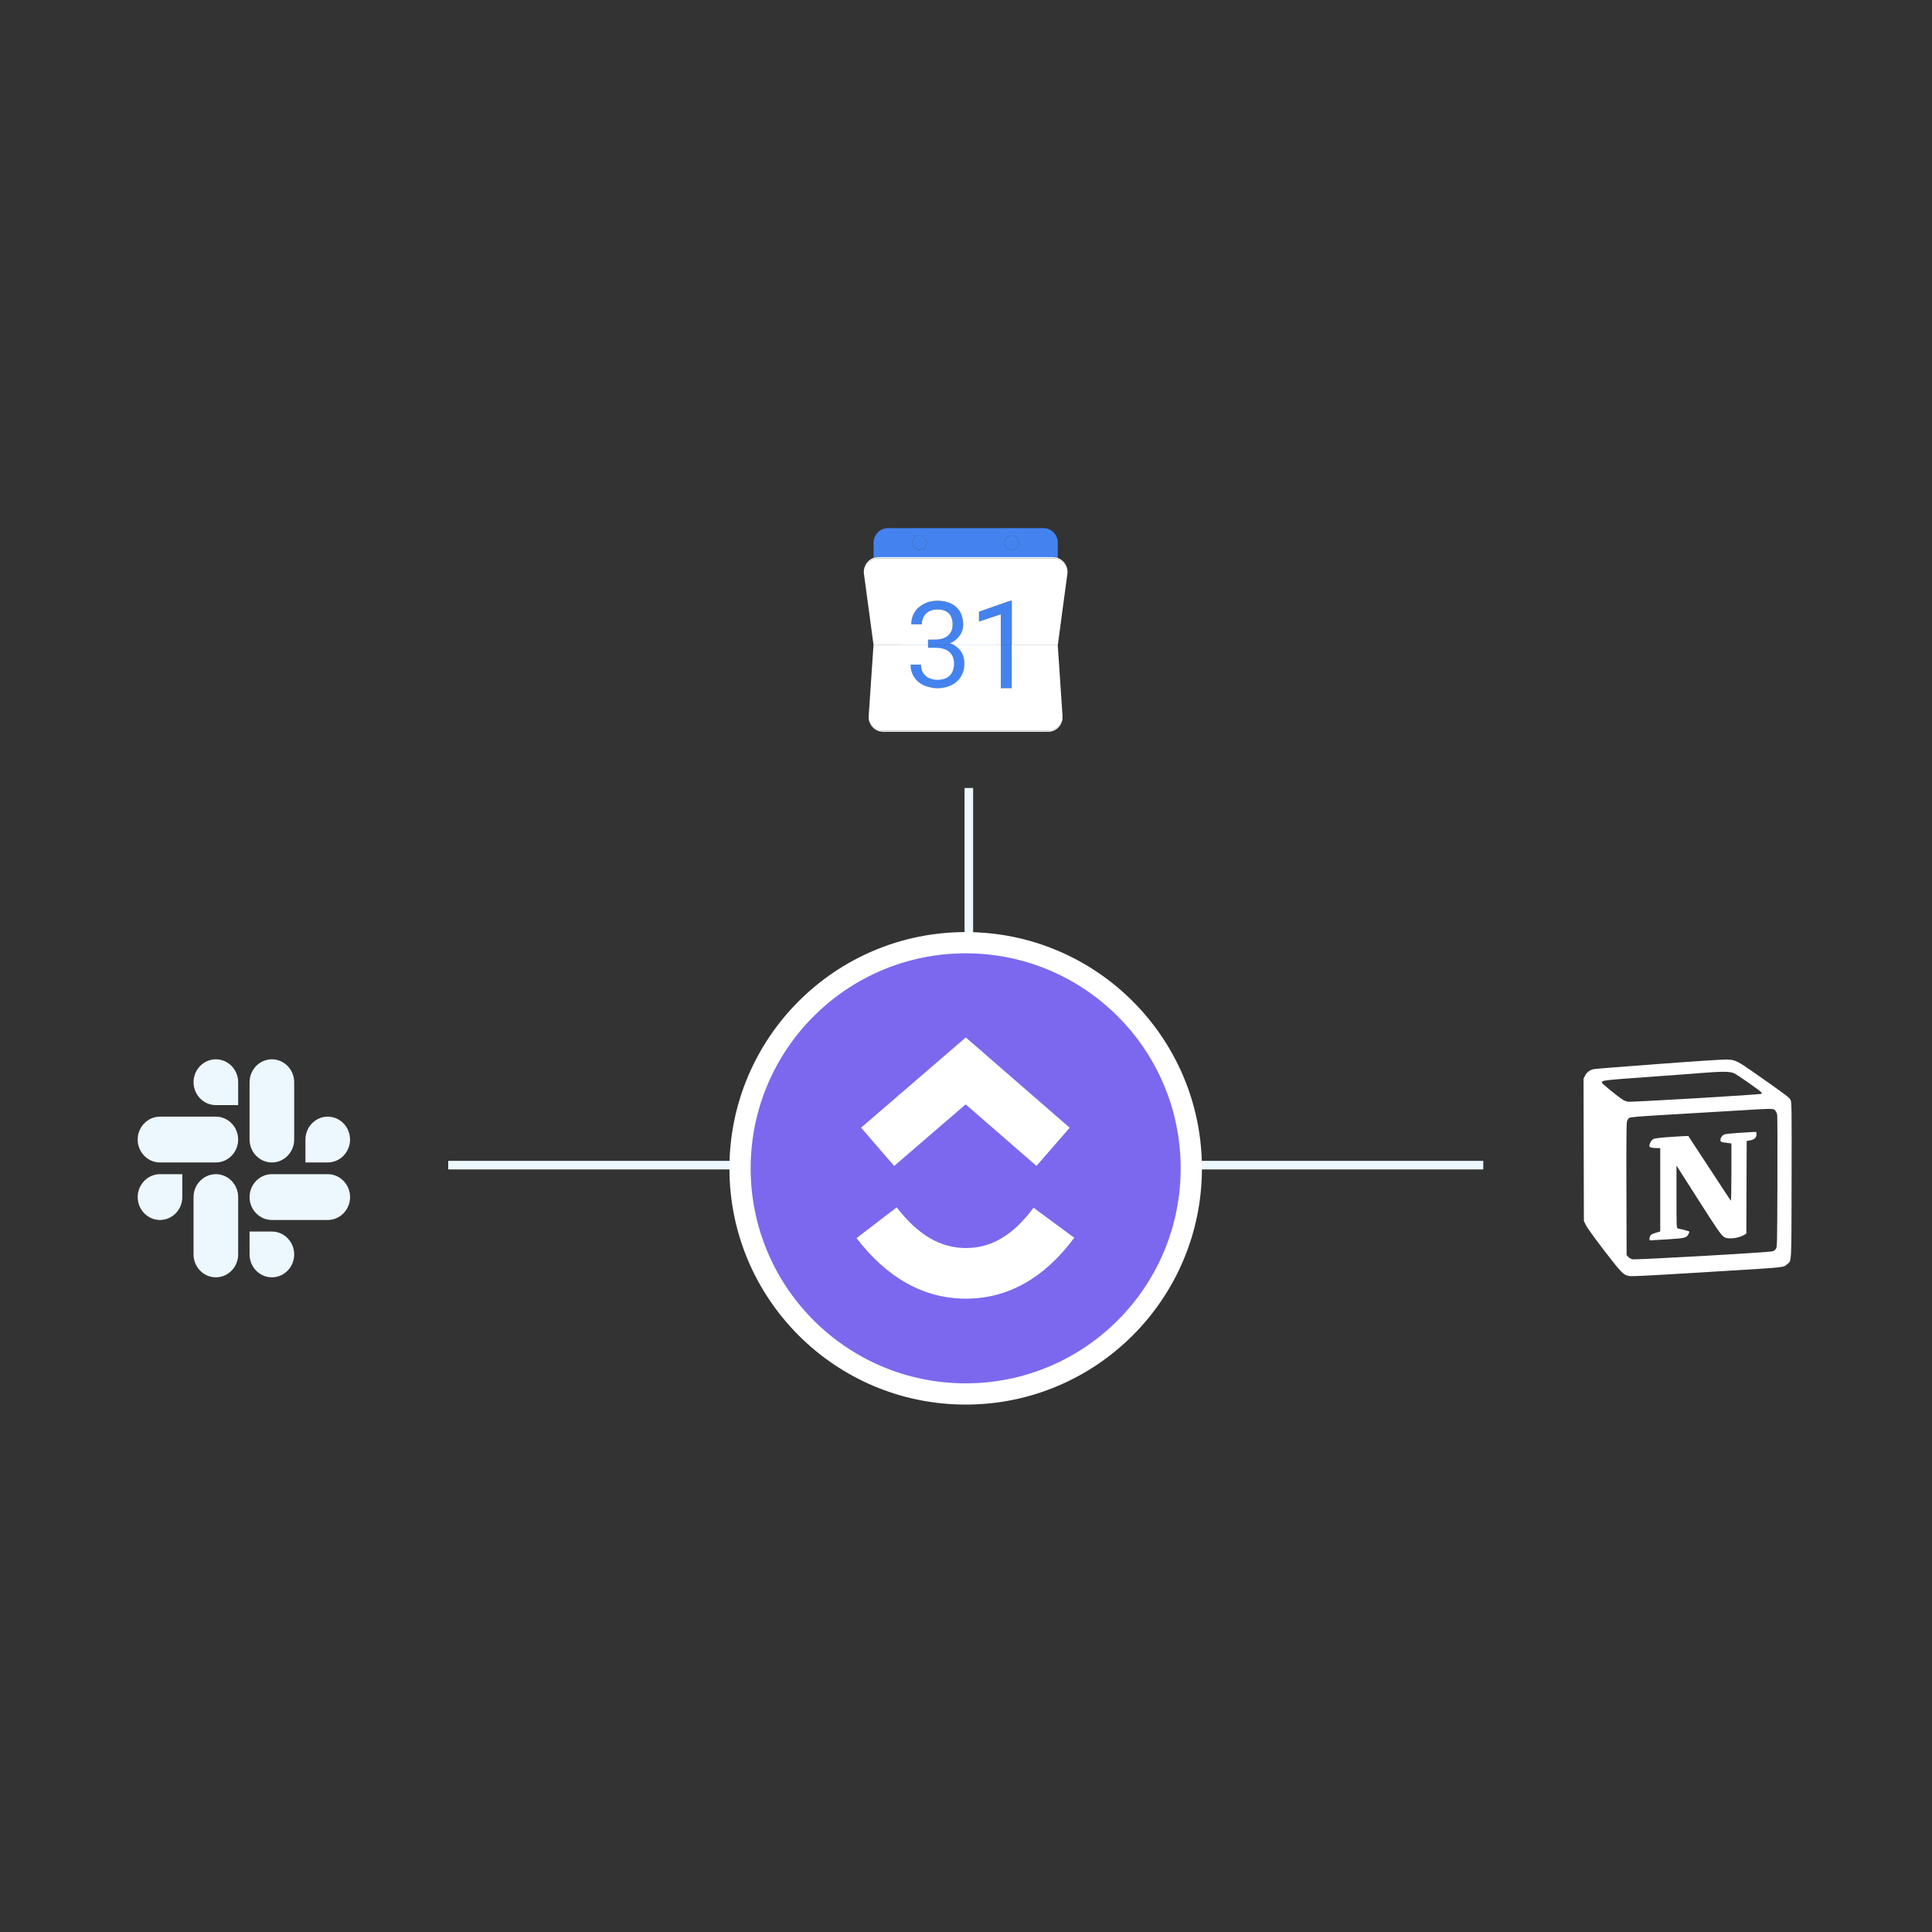
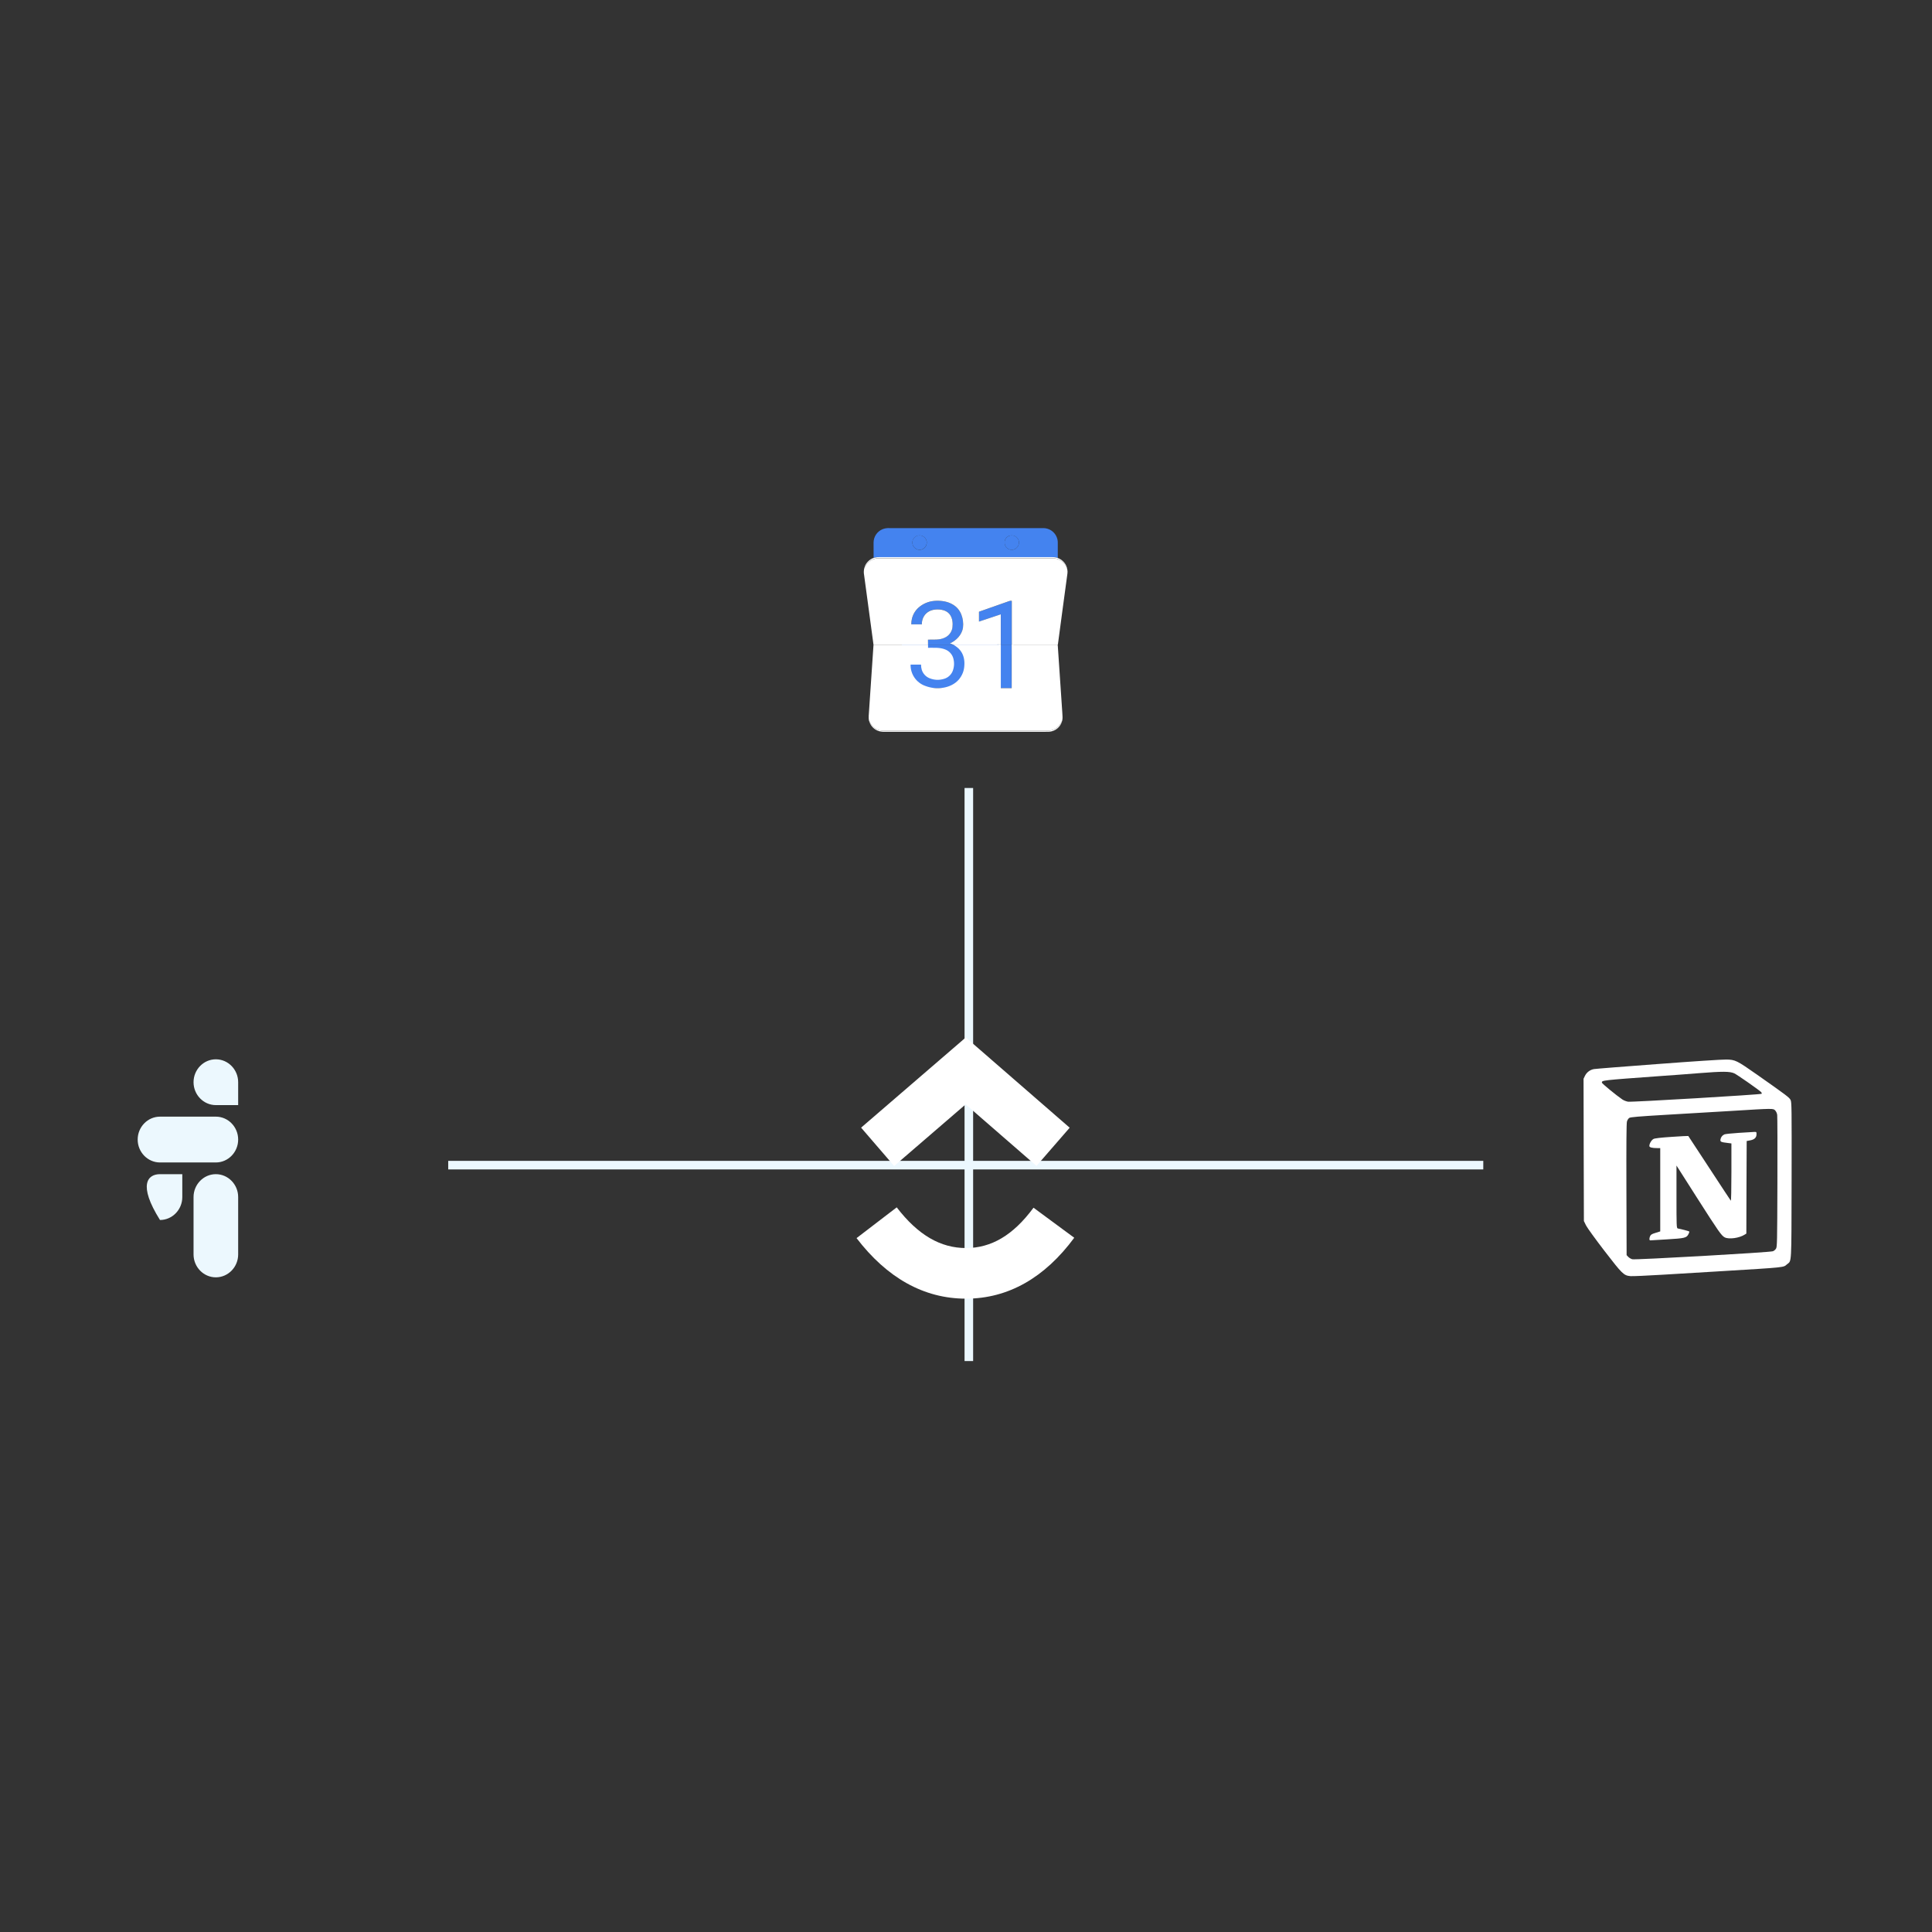
<svg xmlns="http://www.w3.org/2000/svg" width="900" zoomAndPan="magnify" viewBox="0 0 675 675" height="900" preserveAspectRatio="xMidYMid meet" version="1.0">
  <rect x="0" y="0" width="675" height="675" fill="#333333" stroke="none" />
  <defs>
    <clipPath id="79fd226552">
      <path d="M 254.848 325.648 L 419.926 325.648 L 419.926 490.73 L 254.848 490.73 Z M 254.848 325.648 " clip-rule="nonzero" />
    </clipPath>
    <clipPath id="a88ab79081">
      <path d="M 337.387 325.648 C 291.801 325.648 254.848 362.605 254.848 408.191 C 254.848 453.777 291.801 490.73 337.387 490.73 C 382.973 490.73 419.926 453.777 419.926 408.191 C 419.926 362.605 382.973 325.648 337.387 325.648 Z M 337.387 325.648 " clip-rule="nonzero" />
    </clipPath>
    <clipPath id="b5fb0acd95">
-       <path d="M 262.266 333.07 L 412.504 333.07 L 412.504 483.309 L 262.266 483.309 Z M 262.266 333.07 " clip-rule="nonzero" />
-     </clipPath>
+       </clipPath>
    <clipPath id="d6385be0bd">
      <path d="M 337.387 333.07 C 295.898 333.07 262.266 366.703 262.266 408.191 C 262.266 449.676 295.898 483.309 337.387 483.309 C 378.875 483.309 412.504 449.676 412.504 408.191 C 412.504 366.703 378.875 333.07 337.387 333.07 Z M 337.387 333.07 " clip-rule="nonzero" />
    </clipPath>
    <clipPath id="1d22e0bef1">
      <path d="M 48 410 L 84 410 L 84 446.957 L 48 446.957 Z M 48 410 " clip-rule="nonzero" />
    </clipPath>
    <clipPath id="dcd44a9654">
-       <path d="M 87 410 L 123 410 L 123 446.957 L 87 446.957 Z M 87 410 " clip-rule="nonzero" />
-     </clipPath>
+       </clipPath>
  </defs>
  <path stroke-linecap="butt" transform="matrix(0, 0.749, -0.749, 0, 339.991, 275.309)" fill="none" stroke-linejoin="miter" d="M -0 2.001 L 267.312 2.001 " stroke="#ecf8fe" stroke-width="4" stroke-opacity="1" stroke-miterlimit="4" />
  <path stroke-linecap="butt" transform="matrix(0.749, 0, 0, 0.749, 156.597, 405.579)" fill="none" stroke-linejoin="miter" d="M 0.001 2.002 L 482.819 2.002 " stroke="#ecf8fe" stroke-width="4" stroke-opacity="1" stroke-miterlimit="4" />
  <g clip-path="url(#79fd226552)">
    <g clip-path="url(#a88ab79081)">
-       <path fill="#ffffff" d="M 254.848 325.648 L 419.926 325.648 L 419.926 490.73 L 254.848 490.73 Z M 254.848 325.648 " fill-opacity="1" fill-rule="nonzero" />
-     </g>
+       </g>
  </g>
  <g clip-path="url(#b5fb0acd95)">
    <g clip-path="url(#d6385be0bd)">
      <path fill="#7b68ee" d="M 262.266 333.07 L 412.504 333.07 L 412.504 483.309 L 262.266 483.309 Z M 262.266 333.07 " fill-opacity="1" fill-rule="nonzero" />
    </g>
  </g>
  <path fill="#ffffff" d="M 299.258 432.574 L 313.297 421.82 C 320.754 431.555 328.668 436.039 337.492 436.039 C 346.316 436.039 353.965 431.605 361.086 421.949 L 375.316 432.445 C 365.051 446.367 352.277 453.723 337.492 453.723 C 322.707 453.723 309.863 446.418 299.262 432.574 Z M 299.258 432.574 " fill-opacity="1" fill-rule="evenodd" />
  <path fill="#ffffff" d="M 337.379 385.84 L 312.395 407.371 L 300.852 393.977 L 337.43 362.457 L 373.723 394 L 362.125 407.348 Z M 337.379 385.84 " fill-opacity="1" fill-rule="evenodd" />
  <path fill="#ffffff" d="M 579.254 371.742 C 567.406 372.621 557.336 373.426 556.863 373.52 C 556.191 373.645 555.582 373.914 555.035 374.324 C 554.488 374.734 554.062 375.246 553.758 375.855 L 553.258 376.898 L 553.309 401.734 L 553.379 426.609 L 554.133 428.148 C 554.562 429 557.449 432.984 560.602 437.082 C 566.832 445.16 567.285 445.625 569.648 445.852 C 570.336 445.922 575.5 445.684 581.094 445.348 C 586.688 445.012 595.715 444.445 601.117 444.141 C 624.195 442.738 623.012 442.859 624.34 441.719 C 625.996 440.344 625.879 442.598 625.949 412.383 C 625.996 386.758 625.973 385.086 625.59 384.305 C 625.145 383.43 624.336 382.812 613.816 375.418 C 606.781 370.492 606.277 370.23 603.129 370.18 C 601.828 370.137 591.07 370.844 579.246 371.746 Z M 605.887 374.988 C 606.891 375.441 614.156 380.516 615.219 381.48 C 615.508 381.766 615.602 382.004 615.461 382.145 C 615.129 382.434 570.105 385.109 568.801 384.91 C 568.102 384.773 567.445 384.52 566.84 384.148 C 564.777 382.75 559.66 378.555 559.66 378.25 C 559.66 377.441 559.492 377.441 579.562 375.988 C 583.402 375.734 589.707 375.254 593.547 374.945 C 601.859 374.281 604.348 374.305 605.891 374.992 Z M 620.207 387.953 C 620.602 388.41 620.836 388.941 620.918 389.539 C 620.988 390.105 621.035 400.723 620.988 413.094 C 620.918 434.324 620.895 435.648 620.488 436.27 C 620.219 436.672 619.863 436.969 619.418 437.16 C 618.41 437.562 571.246 440.238 570.273 439.957 C 569.746 439.785 569.277 439.508 568.875 439.125 L 568.305 438.512 L 568.234 415.621 C 568.188 399.555 568.234 392.445 568.426 391.809 C 568.57 391.332 568.93 390.762 569.234 390.574 C 569.66 390.289 572.457 390.055 582.078 389.488 C 588.828 389.105 599.277 388.465 605.277 388.113 C 619.535 387.234 619.492 387.234 620.199 387.945 Z M 620.207 387.953 " fill-opacity="1" fill-rule="nonzero" />
  <path fill="#ffffff" d="M 607.523 395.797 C 604.965 395.957 602.684 396.207 602.434 396.34 C 602.066 396.512 601.766 396.758 601.527 397.082 C 601.289 397.406 601.141 397.766 601.082 398.164 C 601.012 398.949 601.25 399.043 603.805 399.352 L 604.918 399.492 L 604.918 409.609 C 604.918 415.641 604.828 419.609 604.707 419.492 C 604.59 419.375 601.227 414.23 597.219 408.117 C 593.211 402.008 589.898 396.934 589.852 396.887 C 589.801 396.844 587.195 396.98 584.07 397.195 C 580.234 397.445 578.125 397.695 577.699 397.93 C 577.008 398.285 576.25 399.543 576.25 400.371 C 576.25 400.871 577.152 401.125 579.047 401.125 L 580.051 401.125 L 580.051 430.227 L 578.441 430.73 C 577.184 431.109 576.758 431.348 576.543 431.82 C 576.164 432.625 576.191 433.359 576.57 433.359 C 576.711 433.359 579.387 433.191 582.469 433.004 C 588.559 432.648 589.254 432.484 589.887 431.227 C 590.043 430.941 590.164 430.645 590.238 430.324 C 590.238 430.234 589.41 429.949 588.414 429.711 L 586.156 429.191 C 585.754 429.07 585.727 428.336 585.727 418.148 L 585.727 407.215 L 592.93 418.523 C 600.488 430.371 601.438 431.723 602.598 432.316 C 604.047 433.07 607.719 432.551 609.566 431.344 L 610.137 430.988 L 610.184 414.828 L 610.254 398.645 L 611.508 398.41 C 613 398.121 613.691 397.438 613.691 396.25 C 613.691 395.496 613.645 395.445 612.938 395.469 C 612.512 395.488 610.07 395.633 607.535 395.797 Z M 607.523 395.797 " fill-opacity="1" fill-rule="nonzero" />
  <g clip-path="url(#1d22e0bef1)">
-     <path fill="#ecf8fe" d="M 63.691 418.234 C 63.691 422.641 60.188 426.238 55.895 426.238 C 51.605 426.238 48.109 422.641 48.109 418.234 C 48.109 413.832 51.613 410.23 55.902 410.23 L 63.691 410.23 Z M 67.621 418.234 C 67.621 413.828 71.125 410.23 75.414 410.23 C 79.703 410.23 83.211 413.828 83.211 418.234 L 83.211 438.27 C 83.211 442.676 79.703 446.273 75.414 446.273 C 71.125 446.273 67.621 442.676 67.621 438.27 Z M 67.621 418.234 " fill-opacity="1" fill-rule="nonzero" />
+     <path fill="#ecf8fe" d="M 63.691 418.234 C 63.691 422.641 60.188 426.238 55.895 426.238 C 48.109 413.832 51.613 410.23 55.902 410.23 L 63.691 410.23 Z M 67.621 418.234 C 67.621 413.828 71.125 410.23 75.414 410.23 C 79.703 410.23 83.211 413.828 83.211 418.234 L 83.211 438.27 C 83.211 442.676 79.703 446.273 75.414 446.273 C 71.125 446.273 67.621 442.676 67.621 438.27 Z M 67.621 418.234 " fill-opacity="1" fill-rule="nonzero" />
  </g>
  <path fill="#ecf8fe" d="M 75.414 386.102 C 71.125 386.102 67.621 382.504 67.621 378.098 C 67.621 373.695 71.125 370.098 75.414 370.098 C 79.703 370.098 83.211 373.695 83.211 378.098 L 83.211 386.102 Z M 75.414 390.133 C 79.703 390.133 83.211 393.73 83.211 398.137 C 83.211 402.539 79.703 406.141 75.414 406.141 L 55.895 406.141 C 51.605 406.141 48.102 402.539 48.102 398.137 C 48.102 393.73 51.605 390.133 55.895 390.133 Z M 75.414 390.133 " fill-opacity="1" fill-rule="nonzero" />
-   <path fill="#ecf8fe" d="M 106.715 398.137 C 106.715 393.73 110.219 390.133 114.508 390.133 C 118.797 390.133 122.297 393.73 122.297 398.137 C 122.297 402.539 118.789 406.141 114.5 406.141 L 106.715 406.141 Z M 102.785 398.137 C 102.785 402.539 99.281 406.141 94.992 406.141 C 90.699 406.141 87.195 402.539 87.195 398.137 L 87.195 378.098 C 87.195 373.695 90.699 370.098 94.992 370.098 C 99.281 370.098 102.785 373.695 102.785 378.098 Z M 102.785 398.137 " fill-opacity="1" fill-rule="nonzero" />
  <g clip-path="url(#dcd44a9654)">
    <path fill="#ecf8fe" d="M 94.992 430.27 C 99.281 430.27 102.785 433.867 102.785 438.27 C 102.785 442.676 99.281 446.273 94.992 446.273 C 90.699 446.273 87.195 442.676 87.195 438.27 L 87.195 430.27 Z M 94.992 426.238 C 90.699 426.238 87.195 422.641 87.195 418.234 C 87.195 413.832 90.699 410.23 94.992 410.23 L 114.508 410.23 C 118.797 410.23 122.305 413.828 122.305 418.234 C 122.305 422.641 118.797 426.238 114.508 426.238 Z M 94.992 426.238 " fill-opacity="1" fill-rule="nonzero" />
  </g>
  <path fill="#4483ef" d="M 320.66 187.113 C 321.219 186.992 321.758 187.039 322.285 187.254 C 322.656 187.418 322.969 187.656 323.227 187.973 C 323.484 188.285 323.656 188.641 323.742 189.039 C 323.832 189.605 323.762 190.148 323.523 190.668 C 323.402 190.926 323.238 191.152 323.035 191.352 C 322.836 191.551 322.605 191.711 322.352 191.836 C 322.094 191.957 321.824 192.031 321.543 192.062 C 321.262 192.094 320.98 192.074 320.703 192.012 C 320.426 191.941 320.168 191.828 319.926 191.672 C 319.688 191.52 319.477 191.328 319.301 191.102 C 319.121 190.875 318.988 190.629 318.895 190.355 C 318.797 190.086 318.75 189.809 318.75 189.52 C 318.754 189.242 318.801 188.977 318.895 188.715 C 318.988 188.453 319.121 188.211 319.293 187.996 C 319.465 187.777 319.668 187.594 319.898 187.441 C 320.133 187.289 320.383 187.18 320.648 187.113 M 352.895 187.109 C 353.461 186.992 354.008 187.047 354.535 187.273 C 354.957 187.469 355.301 187.762 355.562 188.145 C 355.824 188.531 355.969 188.957 356 189.422 C 356.023 190.172 355.773 190.812 355.25 191.348 C 355.109 191.492 354.949 191.621 354.777 191.727 C 354.605 191.832 354.422 191.918 354.227 191.98 C 354.035 192.039 353.836 192.078 353.633 192.09 C 353.43 192.105 353.227 192.094 353.027 192.055 C 352.828 192.02 352.637 191.961 352.449 191.875 C 352.266 191.793 352.094 191.688 351.934 191.562 C 351.773 191.438 351.633 191.293 351.508 191.133 C 351.383 190.973 351.281 190.797 351.199 190.613 C 350.961 190.125 350.98 189.562 351.012 189.035 C 351.117 188.562 351.34 188.152 351.68 187.809 C 352.02 187.461 352.426 187.234 352.895 187.121 M 315.098 225.215 L 353.488 225.215 C 353.328 230.281 353.461 235.352 353.43 240.418 L 315.172 240.418 C 315.141 235.352 315.281 230.281 315.098 225.215 " fill-opacity="1" fill-rule="nonzero" />
  <path fill="#4483ef" d="M 352.895 187.109 C 352.426 187.223 352.02 187.449 351.68 187.797 C 351.34 188.141 351.117 188.551 351.012 189.023 C 350.98 189.551 350.949 190.113 351.199 190.598 C 351.277 190.785 351.383 190.961 351.504 191.121 C 351.629 191.281 351.77 191.426 351.93 191.555 C 352.09 191.68 352.262 191.785 352.445 191.871 C 352.633 191.953 352.824 192.016 353.023 192.051 C 353.227 192.09 353.426 192.102 353.629 192.09 C 353.832 192.074 354.031 192.039 354.227 191.977 C 354.418 191.914 354.602 191.832 354.777 191.727 C 354.949 191.617 355.109 191.492 355.25 191.348 C 355.77 190.816 356.02 190.176 356 189.434 C 355.969 188.969 355.82 188.547 355.559 188.164 C 355.297 187.781 354.957 187.492 354.535 187.297 C 354.008 187.07 353.461 187.016 352.895 187.133 M 320.66 187.133 C 320.395 187.199 320.145 187.309 319.91 187.461 C 319.68 187.613 319.477 187.797 319.305 188.016 C 319.133 188.23 319 188.473 318.906 188.734 C 318.812 188.992 318.766 189.262 318.762 189.539 C 318.762 189.828 318.809 190.105 318.902 190.375 C 318.996 190.648 319.133 190.895 319.312 191.121 C 319.488 191.348 319.695 191.539 319.938 191.691 C 320.18 191.848 320.438 191.961 320.715 192.031 C 320.992 192.094 321.273 192.113 321.555 192.082 C 321.836 192.051 322.105 191.977 322.363 191.852 C 322.617 191.73 322.848 191.57 323.051 191.367 C 323.25 191.168 323.414 190.941 323.535 190.684 C 323.773 190.164 323.844 189.621 323.754 189.059 C 323.668 188.66 323.496 188.305 323.238 187.992 C 322.98 187.676 322.668 187.438 322.297 187.273 C 321.77 187.059 321.23 187.012 320.676 187.133 M 308.328 184.895 C 309.152 184.578 310.004 184.449 310.887 184.512 L 364.473 184.512 C 364.812 184.508 365.148 184.543 365.484 184.609 C 365.816 184.676 366.141 184.773 366.457 184.902 C 366.77 185.035 367.07 185.195 367.352 185.387 C 367.633 185.582 367.891 185.797 368.129 186.043 C 368.367 186.285 368.578 186.551 368.762 186.836 C 368.945 187.125 369.102 187.426 369.223 187.742 C 369.348 188.062 369.438 188.387 369.496 188.723 C 369.555 189.059 369.578 189.398 369.566 189.738 C 369.566 191.473 369.582 193.211 369.566 194.945 C 368.98 194.746 368.375 194.648 367.758 194.664 L 307.125 194.664 C 306.477 194.645 305.84 194.738 305.223 194.941 C 305.199 193.141 305.223 191.336 305.207 189.531 C 305.211 189.035 305.285 188.551 305.434 188.074 C 305.582 187.602 305.793 187.156 306.07 186.746 C 306.348 186.332 306.68 185.969 307.062 185.656 C 307.445 185.34 307.867 185.086 308.328 184.895 M 352.598 210.004 C 352.891 209.902 353.191 209.875 353.496 209.918 C 353.48 215 353.496 220.086 353.496 225.172 L 353.496 225.215 L 349.672 225.215 L 349.672 214.625 C 347.133 215.469 344.594 216.328 342.051 217.172 L 342.051 213.727 C 345.566 212.473 349.094 211.25 352.613 210.004 M 321.488 211.832 C 323.148 210.609 325.008 209.969 327.066 209.918 C 329.039 209.848 331.086 210.152 332.812 211.172 C 334.227 211.988 335.238 213.152 335.852 214.664 C 336.438 216.156 336.637 217.695 336.445 219.289 C 336.062 221.781 334.137 223.801 331.887 224.793 C 332.207 224.891 332.52 225.012 332.82 225.164 C 332.625 225.203 332.426 225.223 332.223 225.215 C 329.57 225.199 326.914 225.234 324.262 225.199 C 324.262 224.621 324.238 224.047 324.262 223.469 C 326.176 223.426 328.195 223.656 329.984 222.82 C 330.73 222.5 331.352 222.02 331.848 221.375 C 332.34 220.73 332.645 220.004 332.762 219.203 C 332.938 217.688 332.785 216.031 331.887 214.754 C 331.176 213.738 329.988 213.176 328.801 213 C 327.188 212.762 325.418 212.934 324.062 213.914 C 322.73 214.852 322.023 216.508 322.059 218.113 C 320.828 218.148 319.602 218.113 318.371 218.113 C 318.375 217.438 318.461 216.773 318.617 216.117 C 319.07 214.359 320.027 212.934 321.48 211.844 " fill-opacity="1" fill-rule="nonzero" />
  <path fill="#ffffff" d="M 305.215 194.938 C 305.832 194.734 306.465 194.641 307.113 194.66 L 367.746 194.66 C 368.367 194.645 368.969 194.738 369.559 194.941 C 371.305 195.57 372.719 197.188 372.898 199.062 C 372.562 197.699 371.809 196.633 370.637 195.859 C 369.789 195.324 368.859 195.055 367.855 195.055 C 347.582 195.066 327.309 195.066 307.027 195.055 C 306.25 195.039 305.512 195.188 304.801 195.508 C 304.094 195.828 303.492 196.281 302.988 196.875 C 302.516 197.379 302.277 198.031 301.938 198.625 C 302.266 196.918 303.602 195.492 305.227 194.914 M 349.594 225.18 L 349.664 225.18 L 349.664 225.223 C 349.68 230.289 349.664 235.359 349.664 240.426 L 353.465 240.426 L 353.465 225.18 L 353.527 225.18 C 354.09 225.219 354.652 225.23 355.215 225.211 L 369.543 225.211 C 370.098 233.199 370.613 241.188 371.16 249.172 C 371.211 250.086 371.328 251.023 371.078 251.918 L 371.055 251.945 C 370.84 252.227 370.66 252.523 370.516 252.844 C 370.059 253.59 369.453 254.176 368.691 254.609 C 367.934 255.043 367.113 255.262 366.242 255.273 C 347.188 255.262 328.137 255.262 309.086 255.273 C 308.484 255.312 307.887 255.27 307.297 255.148 C 306.625 254.973 306.016 254.672 305.469 254.254 C 304.918 253.832 304.473 253.32 304.129 252.723 C 304 252.449 303.848 252.191 303.672 251.949 L 303.652 251.922 C 303.332 250.734 303.594 249.484 303.633 248.273 C 304.156 240.59 304.656 232.902 305.188 225.23 C 311.535 225.215 317.887 225.215 324.238 225.23 L 324.238 226.324 C 326.25 226.363 328.355 226.125 330.262 226.918 C 330.914 227.172 331.484 227.555 331.965 228.062 C 332.445 228.57 332.797 229.16 333.012 229.828 C 333.469 231.355 333.426 232.867 332.883 234.367 C 332.621 235.047 332.223 235.633 331.688 236.129 C 331.152 236.621 330.535 236.969 329.84 237.172 C 328.098 237.703 326.387 237.625 324.703 236.934 C 324.066 236.664 323.516 236.277 323.051 235.766 C 322.586 235.254 322.25 234.668 322.043 234.012 C 321.871 233.422 321.785 232.82 321.789 232.203 L 318.141 232.203 C 318.121 233.016 318.227 233.812 318.461 234.59 C 318.695 235.371 319.043 236.094 319.504 236.762 C 319.965 237.43 320.52 238.012 321.168 238.504 C 321.812 239 322.52 239.379 323.285 239.648 C 325.312 240.414 327.391 240.625 329.531 240.281 C 331.559 239.957 333.547 239.051 334.926 237.496 C 336.203 236.012 336.871 234.293 336.93 232.336 C 337.047 230.547 336.637 228.668 335.504 227.246 C 334.867 226.406 333.992 225.797 333.094 225.262 C 333.531 225.223 333.969 225.207 334.41 225.223 L 347.906 225.223 C 348.473 225.211 349.035 225.258 349.598 225.191 " fill-opacity="1" fill-rule="nonzero" />
  <path fill="#ffffff" d="M 302.977 196.898 C 303.48 196.305 304.082 195.848 304.789 195.531 C 305.496 195.211 306.238 195.059 307.016 195.074 L 367.844 195.074 C 368.852 195.066 369.781 195.328 370.637 195.859 C 371.809 196.629 372.566 197.691 372.91 199.051 C 372.992 199.508 373 199.969 372.93 200.43 C 371.828 208.68 370.684 216.926 369.605 225.18 L 355.855 225.18 C 355.09 225.18 354.324 225.211 353.562 225.168 L 353.5 225.168 L 353.5 209.914 C 353.195 209.871 352.895 209.898 352.602 210 C 349.082 211.25 345.555 212.473 342.039 213.723 C 342.051 214.871 342.039 216.02 342.039 217.168 C 344.582 216.328 347.117 215.469 349.66 214.625 L 349.66 225.168 L 349.59 225.168 C 344.266 225.207 338.938 225.168 333.609 225.191 C 333.348 225.191 333.07 225.262 332.82 225.156 C 332.52 225.004 332.207 224.879 331.883 224.785 C 334.137 223.785 336.062 221.773 336.445 219.281 C 336.633 217.688 336.434 216.148 335.848 214.656 C 335.234 213.141 334.223 211.977 332.809 211.16 C 331.082 210.156 329.039 209.836 327.062 209.906 C 325.004 209.961 323.145 210.598 321.484 211.82 C 320.031 212.91 319.078 214.336 318.621 216.098 C 318.461 216.766 318.383 217.441 318.379 218.125 C 319.609 218.125 320.836 218.148 322.066 218.125 C 322.031 216.52 322.742 214.863 324.074 213.926 C 325.426 212.945 327.195 212.785 328.809 213.012 C 329.996 213.191 331.203 213.75 331.898 214.766 C 332.793 216.043 332.949 217.699 332.77 219.215 C 332.652 220.016 332.352 220.742 331.855 221.387 C 331.363 222.031 330.742 222.512 329.996 222.832 C 328.203 223.668 326.195 223.438 324.27 223.48 L 324.223 223.48 C 324.246 224.059 324.223 224.637 324.238 225.215 C 317.883 225.203 311.531 225.203 305.176 225.215 C 304.094 217.121 303.004 209.035 301.906 200.953 C 301.754 200.184 301.762 199.414 301.926 198.648 C 302.258 198.055 302.504 197.398 302.977 196.898 M 303.68 251.949 C 303.855 252.191 304.004 252.449 304.129 252.723 C 304.473 253.32 304.922 253.832 305.469 254.25 C 306.02 254.672 306.629 254.969 307.301 255.145 C 307.891 255.266 308.488 255.309 309.09 255.273 L 366.246 255.273 C 367.121 255.262 367.938 255.039 368.695 254.605 C 369.457 254.176 370.066 253.586 370.52 252.844 C 370.668 252.523 370.848 252.223 371.059 251.945 C 370.836 252.77 370.43 253.488 369.84 254.109 C 369.246 254.727 368.547 255.164 367.734 255.426 C 366.84 255.738 365.883 255.664 364.957 255.664 L 309.297 255.664 C 308.551 255.711 307.812 255.641 307.086 255.445 C 306.258 255.191 305.539 254.754 304.934 254.133 C 304.328 253.512 303.91 252.781 303.68 251.945 " fill-opacity="1" fill-rule="nonzero" />
</svg>